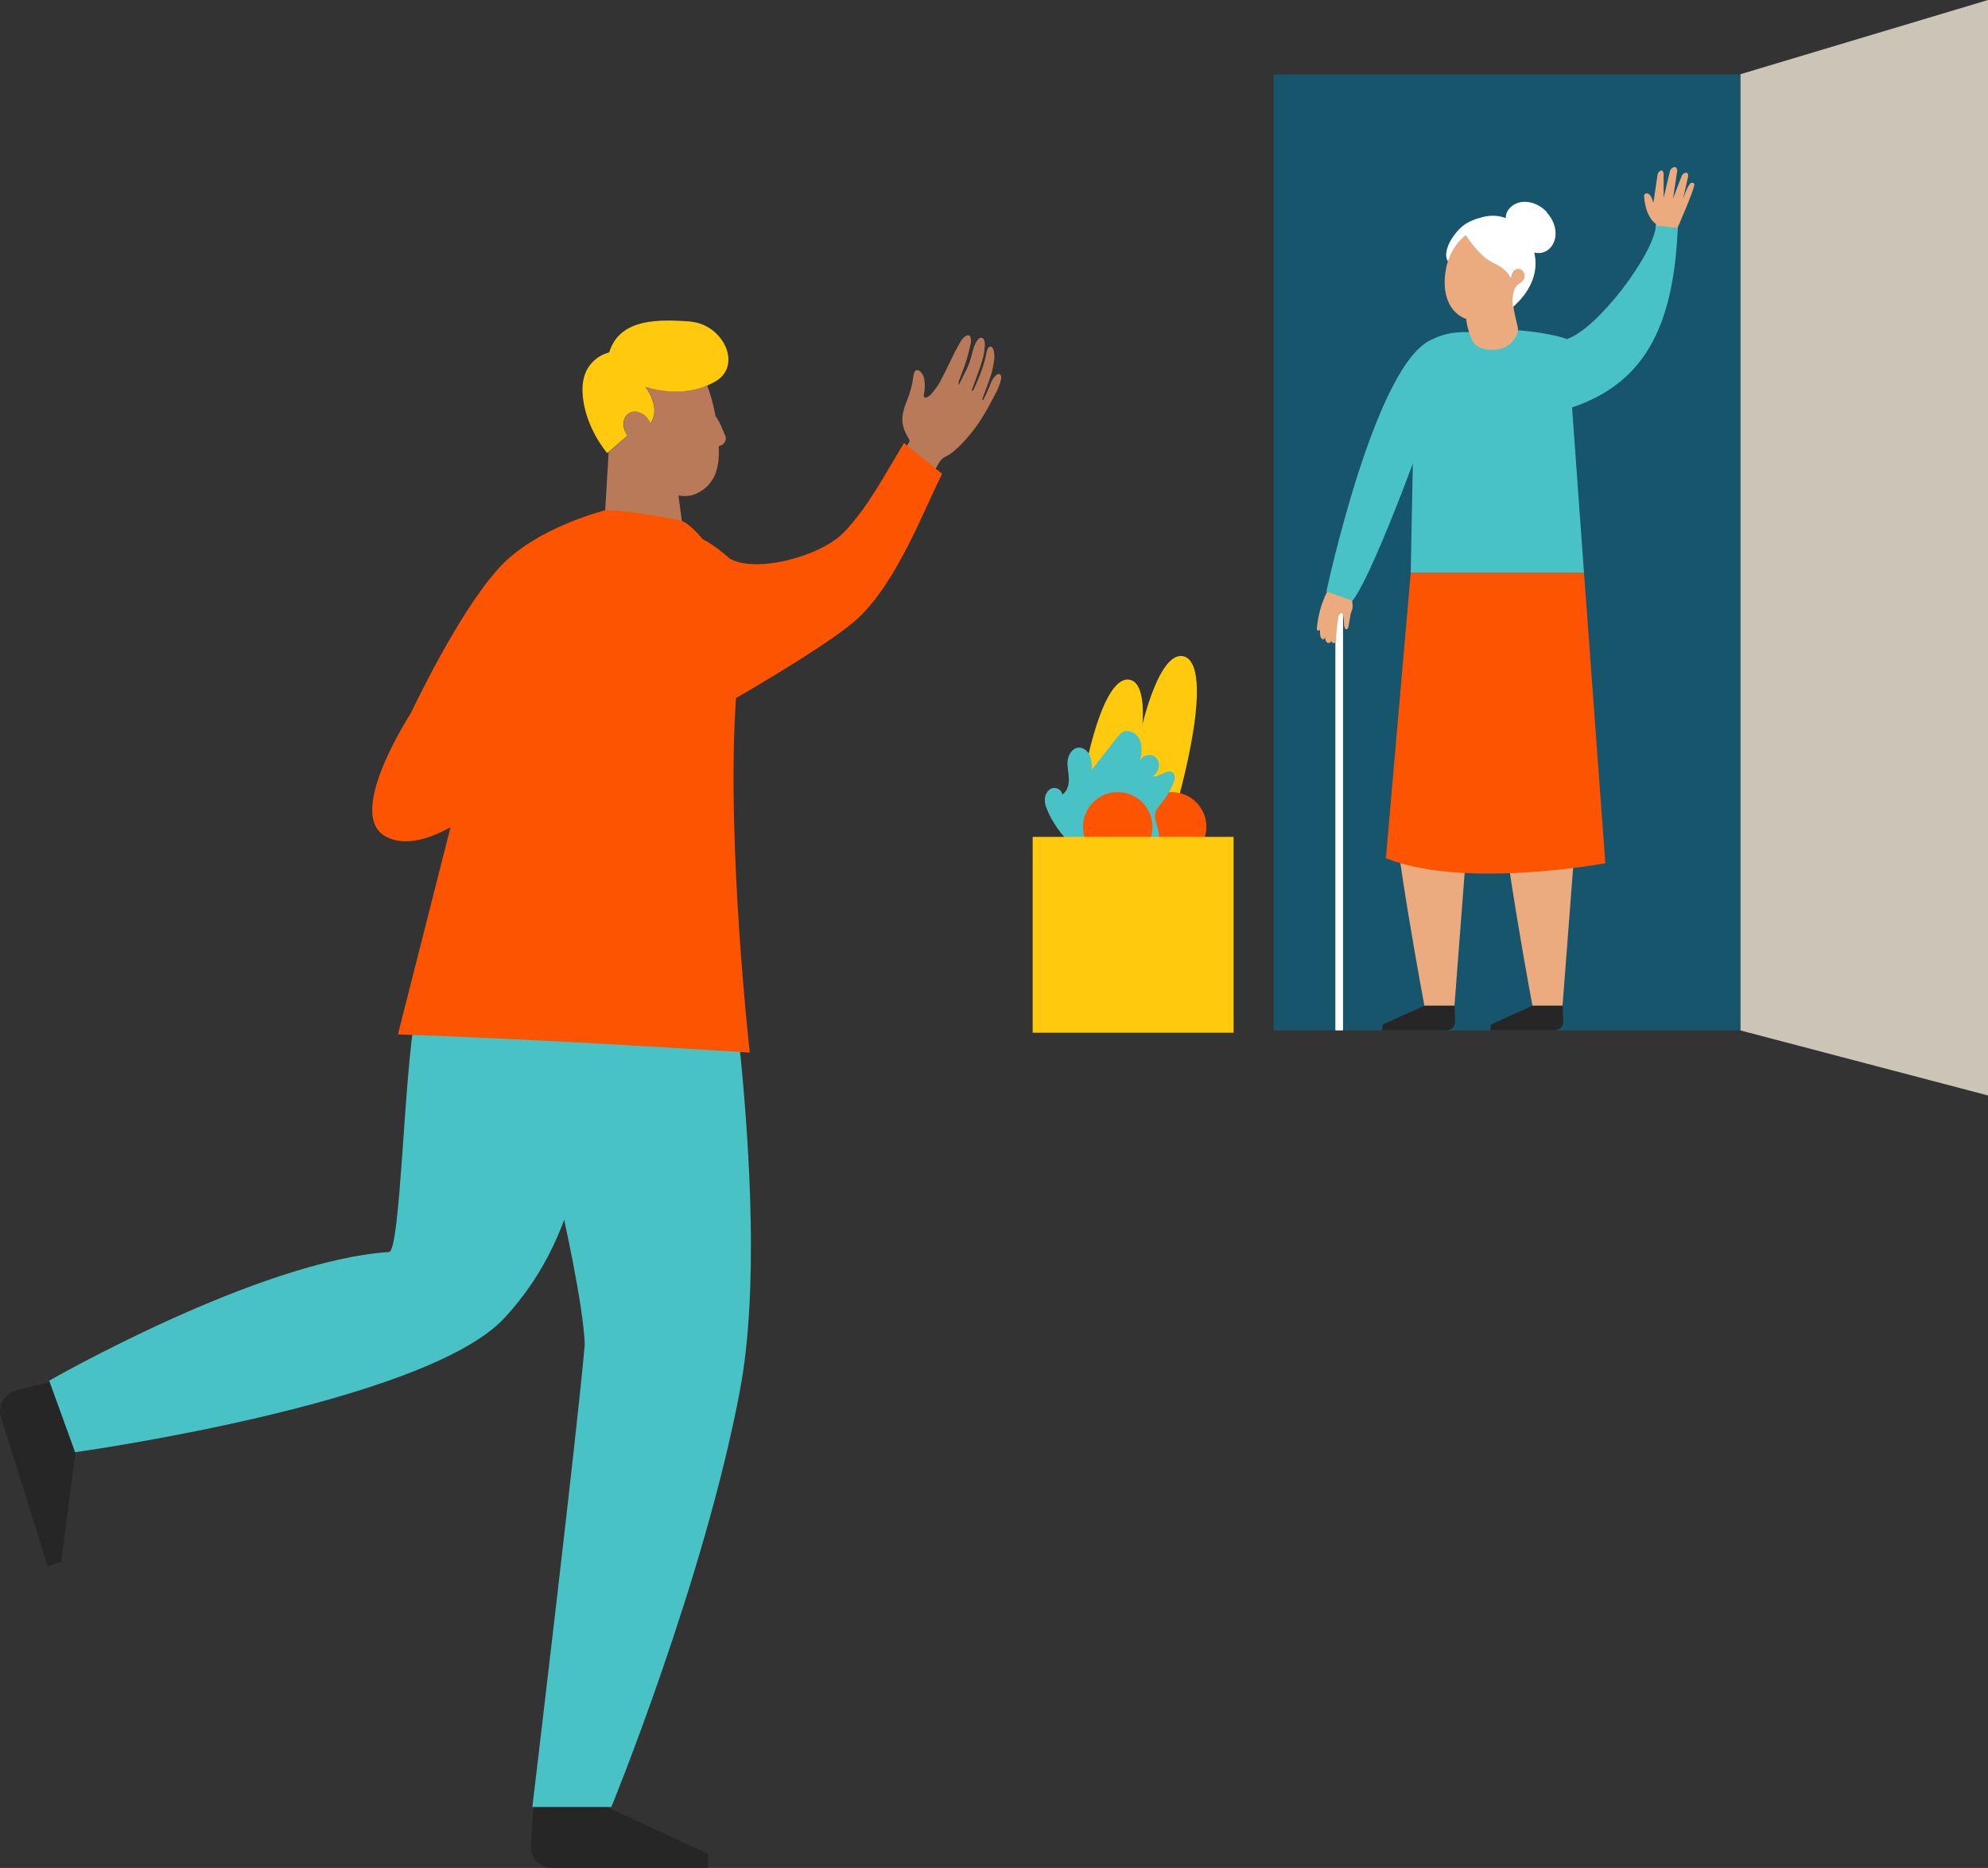
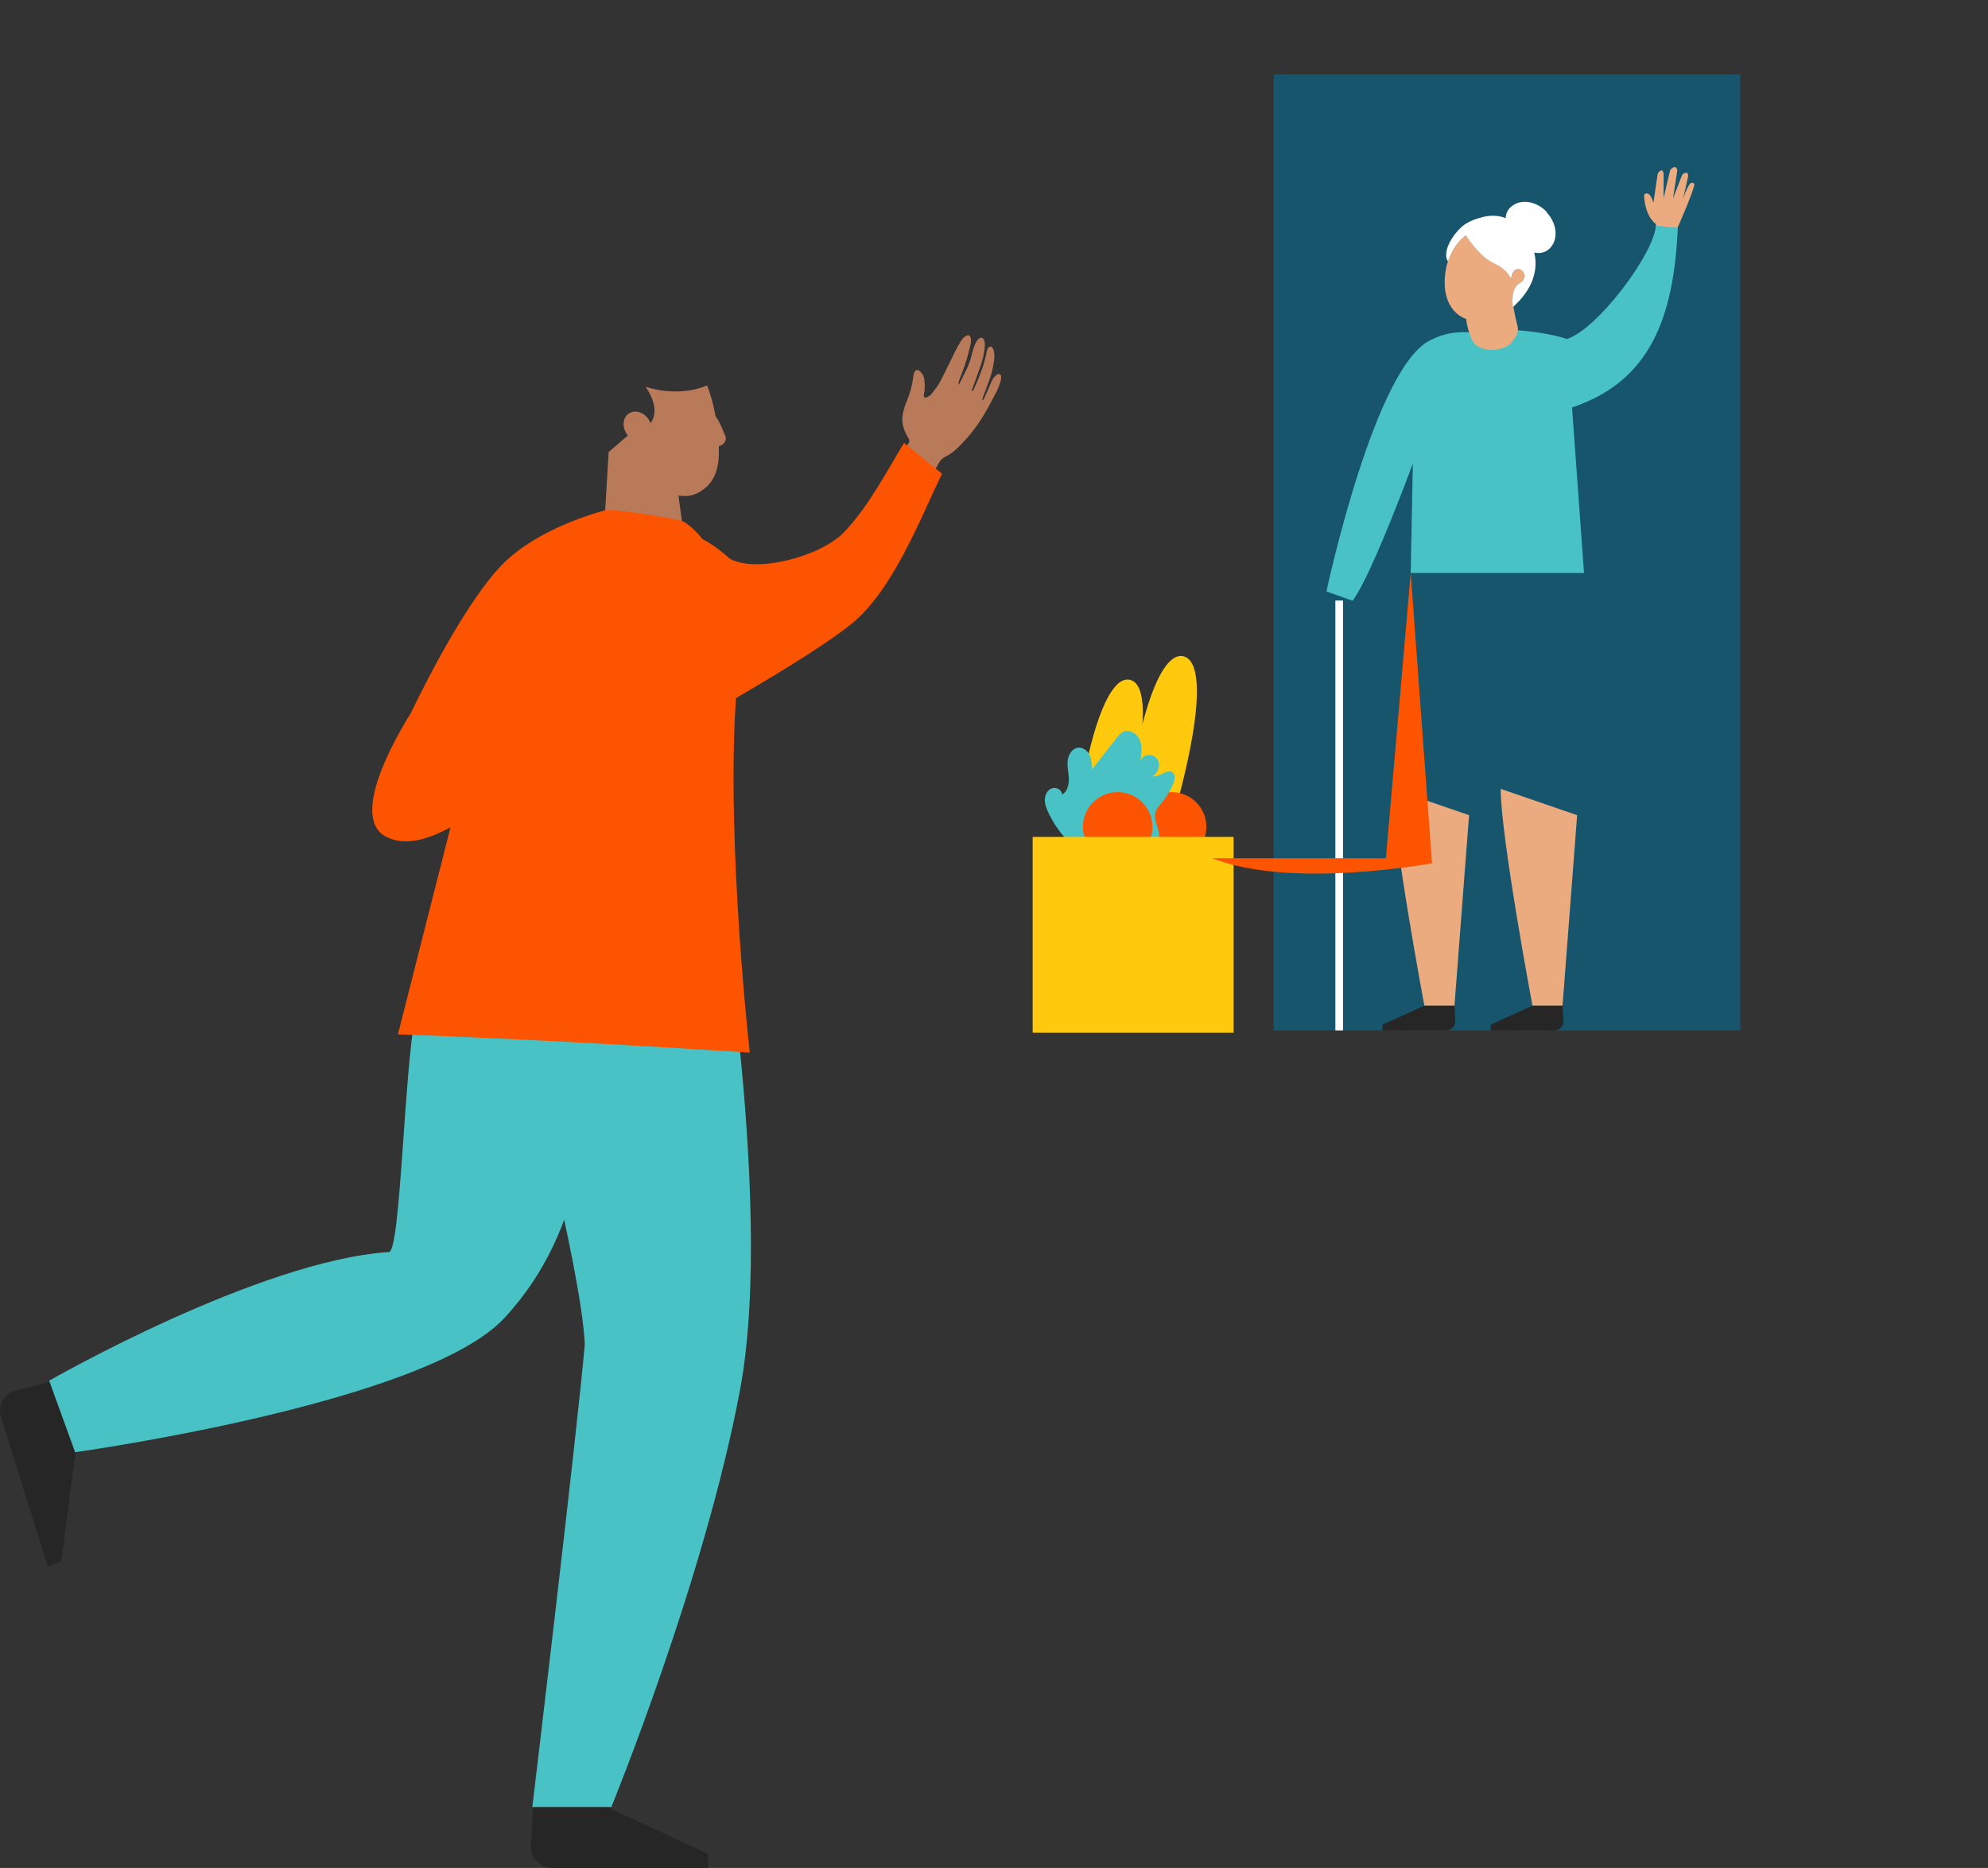
<svg xmlns="http://www.w3.org/2000/svg" id="Layer_2" width="249.05" height="234" viewBox="0 0 249.05 234">
  <rect x="0" y="0" width="249.05" height="234" fill="#333333" stroke="none" />
  <defs>
    <style>.cls-1{fill:#ebab7f;}.cls-2{fill:#16556c;}.cls-3{fill:#fc5400;}.cls-4{fill:#ffca0e;}.cls-5{fill:#fff;}.cls-6{fill:#262626;}.cls-7{fill:#48c2c5;}.cls-8{fill:#b97a59;}.cls-9{fill:#cac5b7;}</style>
  </defs>
  <g id="Layer_1-2">
    <g id="Layer_1-2">
-       <polygon class="cls-9" points="249.05 0 218.02 9.3 218.02 129.08 249.05 137.23 249.05 0" />
      <rect class="cls-2" x="159.56" y="9.31" width="58.46" height="119.77" />
      <path class="cls-1" d="M210.14,28.57s1.98-4.46,2.12-5.43c.04-.25-.35-.33-.53-.13-.46.54-.82,1.77-.88,1.93l.63-2.82c.04-.49-.18-.52-.4-.46-.18.06-.33.21-.39.36l-1.1,2.85.54-3.56c-.11-.46-.37-.43-.58-.3-.2.11-.32.29-.36.47l-.78,3.33v-3.08c-.08-.46-.29-.43-.47-.3-.16.12-.26.29-.29.46l-.52,3.53c-.26-.91-.52-1.15-.79-1.19-.18-.04-.38.12-.38.28l.04.41c.18,1.82.92,2.77,1.46,3.15l-.09,1.82,2.5.24.24-1.56h0Z" />
      <path class="cls-7" d="M210.18,28.55l-2.74-.29c-.18,3.45-7.3,13.01-11.18,14.22-1.02-.49-5.07-1.15-6.93-1.13-1.85.01-5.39.26-5.39.26-2.55-.09-5.59.63-6.76,3.33.04,3.59-.41,23.74-.45,26.84h21.71l-1.5-20.74c9.74-3.25,12.74-11.16,13.25-22.49" />
      <rect class="cls-5" x="167.29" y="75.23" width=".96" height="53.85" />
-       <path class="cls-1" d="M166.66,73.42s-1.4,2.03-1.69,5.29c-.07.24.28.48.4.11,0,0-.01-.09,0,.48-.01.85.55,1.02.62.49,0,0,0,.24.09.43.13.52.73.38.68-.02l-.04-.12c.16.79.69.46.69.06-.06-.65.14-2.14.25-2.77.1-.64.58-.72.6-.32.07.46.11.66.11,1.04,0,.99.55.91.59.23.07-.48.2-1.08.26-1.47.31-.82.29-.64.04-2.69l.25-1.81-2.47-.46-.38,1.53h0Z" />
      <path class="cls-7" d="M166.17,74.09s6.19-29,13.34-31.6l.4,7.61s-7.34,20.94-10.46,25.16l-3.28-1.17Z" />
      <path class="cls-8" d="M90.86,54.61c-.31-.73-.68-1.77-1.23-2.5-.26-1.54-.68-2.88-1.04-3.83-3.79,1.61-7.73.16-7.73.16,0,0,2.06,2.67.63,4.57-.06-.16-.13-.33-.24-.48-.6-.91-1.71-1.24-2.47-.73-.76.51-.88,1.66-.26,2.57.04.06.09.12.14.18l-2.41,2.08-.6,10.07,9.79-1.3-.44-3.33c.84.15,1.65.07,2.38-.3,2.35-1.19,2.77-3.41,2.67-5.89.06-.01.12-.03.18-.04.46-.13.85-.73.65-1.21" />
      <path class="cls-8" d="M112.98,56.81c.09.06.17.13.26.18,1.16.62,2.31,1.23,3.47,1.84.35.18.36.18.54-.18.11-.21.24-.43.36-.64.21-.36.47-.64.88-.83.75-.35,1.34-.93,1.91-1.5,1.1-1.12,2.04-2.35,2.84-3.69.59-.97,1.11-1.99,1.64-3,.17-.32.29-.68.41-1.02.07-.18.1-.38.13-.58.02-.21.03-.4-.21-.51-.22-.09-.35.06-.48.18-.26.24-.43.5-.56.83-.25.65-.55,1.3-.85,1.95-.04.1-.11.2-.18.29-.03-.01-.06-.02-.09-.04.04-.13.07-.27.12-.4.33-.93.71-1.85,1-2.79.18-.58.28-1.19.38-1.8.16-1.96-.72-2.08-.94-1.04-.29,1.67-.95,3.22-1.64,4.75-.04.07-.08.13-.13.2-.17-.13-.04-.26,0-.38.32-.91.67-1.82.98-2.74.28-.82.51-1.65.55-2.52.09-1.12-.52-1.35-.95-.71-.31.36-.57,1.3-.68,1.77-.35,1.49-.93,2.32-1.61,3.78-.1-.27-.01-.43.04-.58.28-.77.59-1.52.84-2.3.24-.75.42-1.52.6-2.27.05-.21.04-.43.01-.65-.04-.38-.3-.52-.63-.32-.21.13-.42.33-.55.54-.29.47-.56.96-.81,1.45-.63,1.27-1.23,2.55-1.89,3.8-.28.52-.68.99-1.04,1.46-.14.18-.35.31-.55.41-.3.15-.48,0-.41-.33.14-.65.15-1.32.04-1.97-.07-.37-.25-.67-.51-.92-.3-.29-.6-.22-.75.17-.05.13-.07.26-.09.4-.13,1.08-.4,2.11-.82,3.12-.24.53-.39,1.1-.51,1.67-.19.97.07,1.86.54,2.71.4.73.4.52-.01,1.24-.18.33-.43.63-.65.96" />
      <path class="cls-4" d="M148.81,95.18c-1.92,8.97-5.77,19.9-7.54,19.51s-.8-11.92,1.12-20.89,4.07-11.96,5.84-11.59c1.77.38,2.5,4,.58,12.97" />
      <path class="cls-4" d="M142.08,97.49c-1.83,8.54-5.49,18.93-7.17,18.57-1.69-.36-.77-11.35,1.07-19.88,1.83-8.54,3.87-11.39,5.56-11.02,1.69.36,2.38,3.8.55,12.33" />
      <path class="cls-3" d="M151.13,103.58c0,2.41-1.94,4.35-4.35,4.35s-4.35-1.94-4.35-4.35,1.95-4.35,4.35-4.35,4.35,1.94,4.35,4.35" />
      <path class="cls-7" d="M131.4,101.92c-.26-.54-.51-1.1-.51-1.7s.29-1.23.85-1.45,1.32.17,1.32.77c.65-.38.87-1.25.84-2.02-.03-.77-.24-1.53-.14-2.29s.63-1.55,1.4-1.58c.6-.01,1.13.46,1.37,1,.24.55.25,1.17.26,1.76l3.12-3.99c.23-.28.46-.58.79-.74.8-.39,1.79.24,2.12,1.07.32.82.18,1.76.01,2.63.2-.85,1.54-1.07,2.08-.38.55.68.24,1.82-.53,2.25.91.16,1.93-1.07,2.58-.43.33.33.21.88.04,1.31-.36.87-.85,1.69-1.44,2.41-.32.39-.69.77-.82,1.27-.18.74.21,1.48.38,2.22.3,1.33-.24,2.82-1.31,3.65-1.07.82-2.55.99-3.88.73-4.03-.77-6.78-2.91-8.53-6.47" />
      <path class="cls-3" d="M144.37,103.58c0,2.41-1.94,4.35-4.35,4.35s-4.35-1.94-4.35-4.35,1.95-4.35,4.35-4.35,4.35,1.94,4.35,4.35" />
      <rect class="cls-4" x="129.37" y="104.84" width="25.17" height="24.53" />
      <path class="cls-6" d="M76.02,226.36l12.66,5.86.05,1.78h-19.6c-1.5,0-2.71-1.29-2.62-2.77l.3-4.86h9.21Z" />
      <path class="cls-6" d="M9.47,181.81l-1.8,13.83-1.69.58L.12,177.52c-.45-1.43.41-2.97,1.86-3.33l4.73-1.17,2.75,8.79h0Z" />
      <path class="cls-7" d="M92.61,130.68c1.41,13.74,2.38,31.23.11,43.38-4.44,23.76-16.13,52.3-16.13,52.3h-9.9s5.72-47.82,6.57-57.98c-.46-9.79-8.23-38.93-8.23-38.93l27.59,1.23h0Z" />
      <path class="cls-7" d="M75.33,129.33c-2,9.89-1.46,24.31-12.17,35.81-10.01,10.72-53.75,16.78-53.75,16.78l-3.25-8.96s26.18-15.02,42.57-16.12c1.44-.04,1.88-22.41,3.31-29.73l23.29,2.21h0Z" />
      <path class="cls-3" d="M107.6,77.34c4.86-4.64,8.19-13.55,10.42-17.99l-4.77-3.86c-2.41,3.98-4.53,8.07-7.53,11.2-3,3.07-11.04,5.14-14.3,3.29-15.81-14.17-12.8,22.71-10.57,23.86,0,0,21.9-11.86,26.76-16.51" />
      <path class="cls-3" d="M85.82,65.44c-.64-.46-9.12-1.74-10.04-1.51-4.92,1.38-9.05,3.45-11.83,5.83-4.65,3.91-10.37,15.19-12.49,19.58-1.8,2.88-7.69,13-3.14,15.45,2.39,1.3,5.46.31,8.12-1.16l-6.59,25.95s16.58.51,44.08,2.28c0,0-2.91-25.78-1.77-43.75,1.15-17.98-5.7-22.2-6.34-22.66" />
      <path class="cls-1" d="M174.46,98.82c0,5.95,3.98,27.17,3.98,27.17h3.77l1.83-23.87-9.58-3.3Z" />
      <path class="cls-6" d="M178.43,125.99l-5.22,2.36-.03.73h8.03c.61,0,1.12-.53,1.09-1.14l-.09-1.95h-3.77Z" />
      <path class="cls-1" d="M188,98.82c0,5.95,3.98,27.17,3.98,27.17h3.77l1.83-23.87-9.58-3.3h0Z" />
      <path class="cls-6" d="M191.98,125.99l-5.22,2.36-.03.73h8.03c.61,0,1.12-.53,1.09-1.14l-.09-1.95h-3.77Z" />
-       <path class="cls-3" d="M173.62,107.51l3.11-35.73h21.71l2.67,36.36s-17.74,3.3-27.5-.63" />
+       <path class="cls-3" d="M173.62,107.51l3.11-35.73l2.67,36.36s-17.74,3.3-27.5-.63" />
      <path class="cls-1" d="M189.98,35.81c.21-.27.54-.38.78-.63.33-.36.35-.86.04-1.23-.28-.33-.75-.4-1.05-.06-.14.15-.25.35-.32.54-.04.1-.13.4-.09.51l-.08-.14c-.43-.79-1.12-1.38-1.94-1.75-.52-.24-1.17-.63-1.87-1.34l-.18-.18c-.79-.84-1.3-1.55-1.63-2.08-.99.75-1.79,1.88-2.24,3.27-.11.33-.21.67-.26,1.02-.56,3.04.4,5.45,2.55,6.23v.05c.07.84.38,1.76.73,2.58.68,1.59,3.9,1.6,4.98.26,1.02-1.26.79-1.68.6-2.45-.27-1.13-.43-2.11-.49-2.47-.02-.29-.02-.68.08-1.17.07-.34.18-.69.38-.97" />
      <path class="cls-5" d="M193.79,26.57c-1.34-1.43-3.37-1.71-4.53-.63-.42.39-.62.87-.63,1.38-1.14-.44-2.26-.33-3.19-.04-.93.23-1.86.66-2.52,1.32-1.49,1.49-2.13,3.29-1.52,4.14.46-1.38,1.25-2.52,2.23-3.27.33.53.84,1.24,1.63,2.08.06.06.12.12.18.18.7.71,1.35,1.1,1.87,1.34.82.37,1.52.96,1.94,1.75l.07.14c-.04-.1.06-.4.09-.51.07-.2.17-.39.31-.54.31-.34.77-.26,1.05.06.32.37.29.88-.04,1.23-.24.25-.57.35-.78.63-.21.28-.32.63-.39.97-.2,1.01,0,1.63,0,1.64h0c2.57-2.29,3.14-4.75,2.65-6.8.68.15,1.34.03,1.89-.48,1.16-1.09,1-3.13-.34-4.56" />
-       <path class="cls-4" d="M86.45,40.27c-3.69-.24-8.81-.5-10.13,3.88,0,0-3.53.7-3.34,4.99.18,4.3,3.09,7.62,3.09,7.62l.15-.13,2.41-2.08c-.05-.06-.1-.11-.14-.18-.61-.91-.49-2.06.26-2.57.75-.51,1.86-.18,2.48.74.1.15.18.31.24.48,1.43-1.89-.62-4.57-.62-4.57,0,0,3.93,1.46,7.73-.15.37-.16.74-.34,1.1-.55,3.42-2.08.78-7.2-3.24-7.46" />
    </g>
  </g>
</svg>